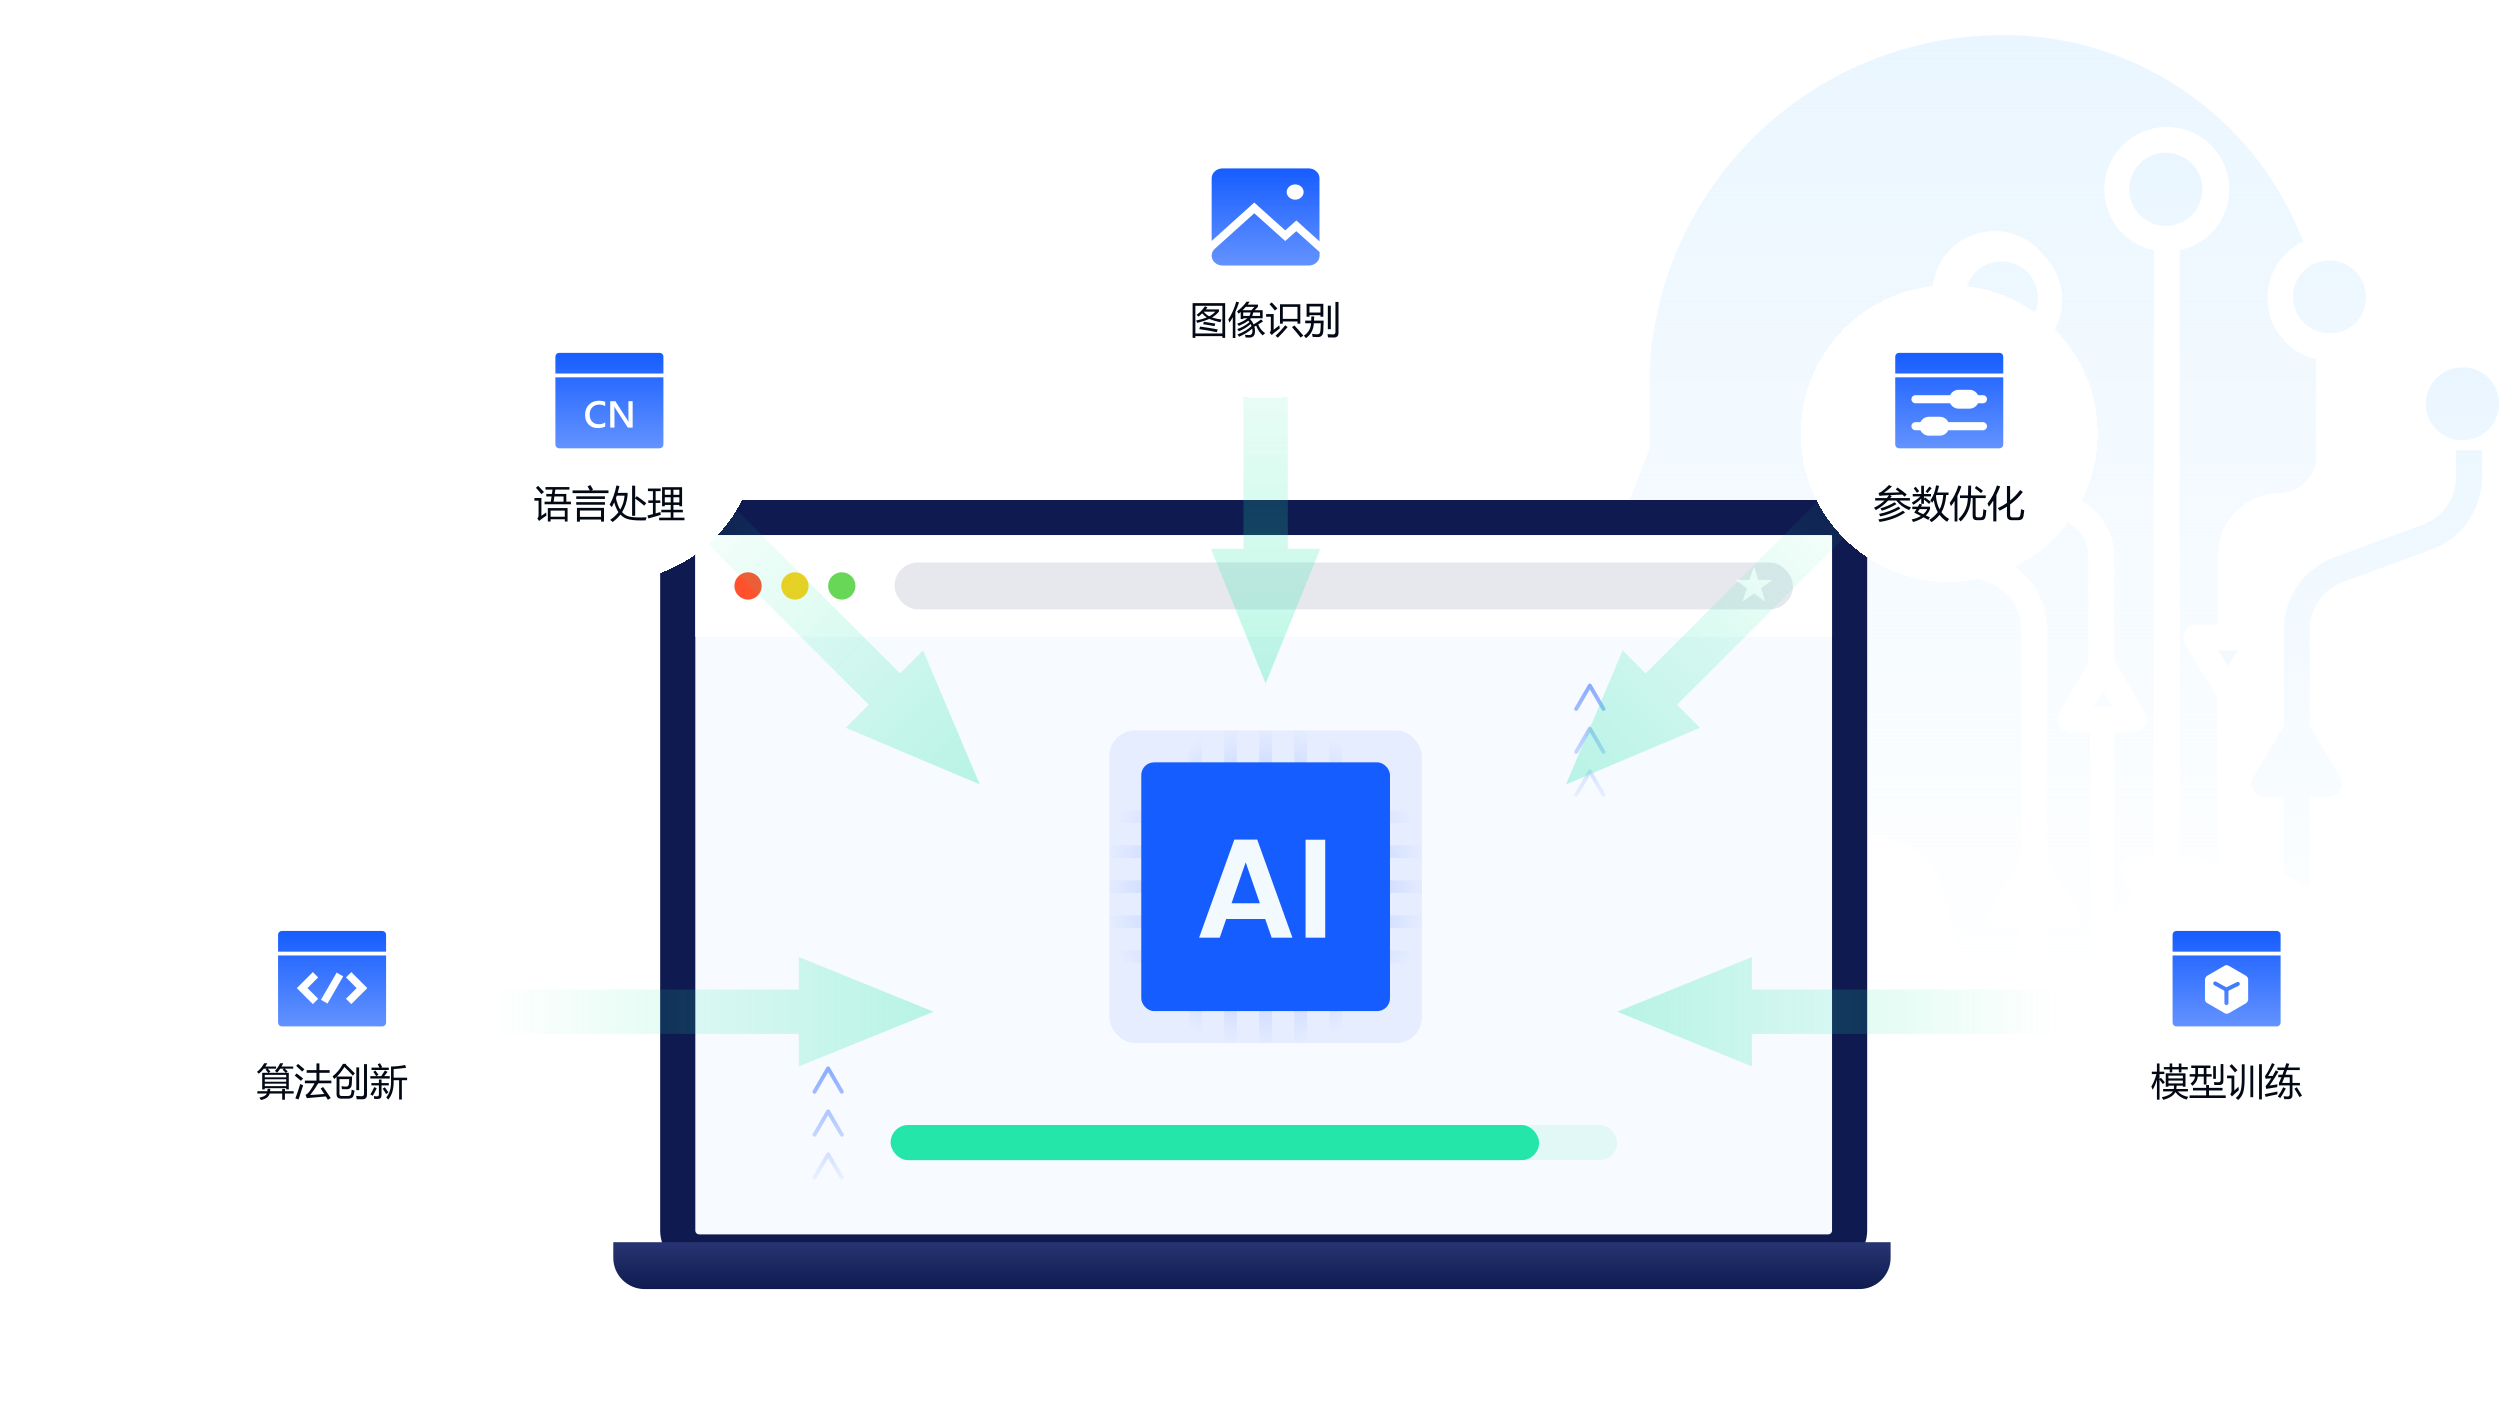
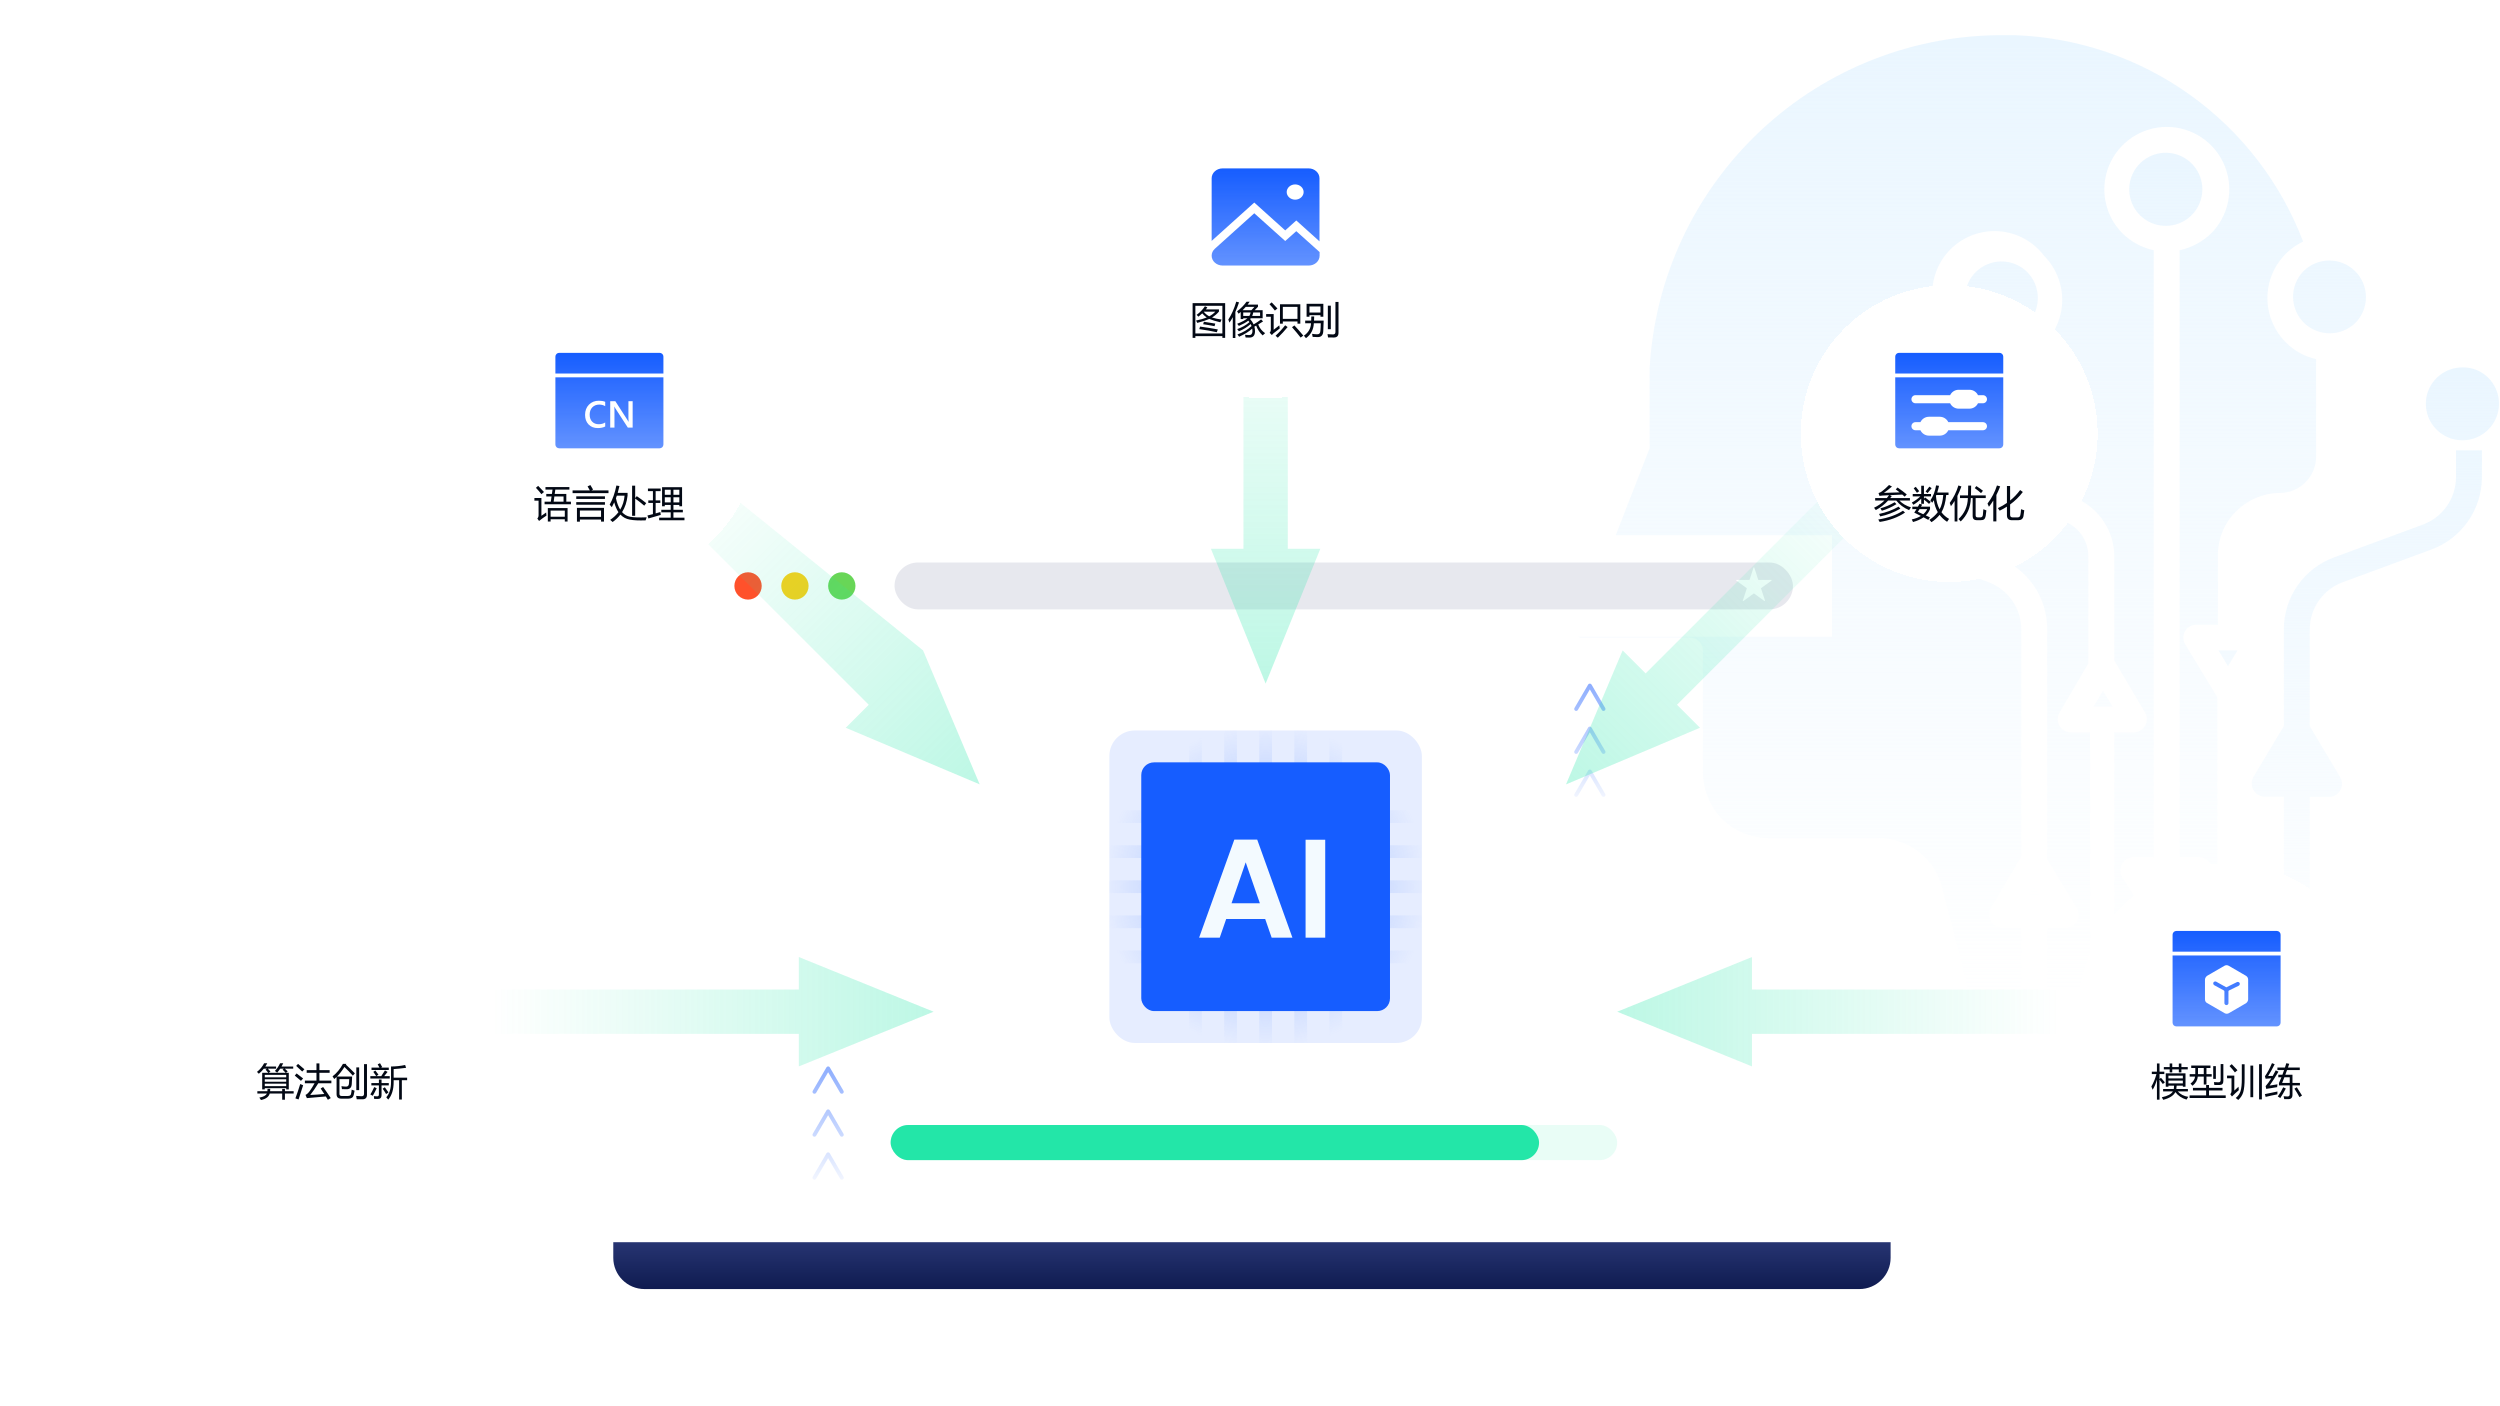
<svg xmlns="http://www.w3.org/2000/svg" width="640" height="360" viewBox="0 0 640 360" fill="none">
  <path d="M563.802 48.437C563.795 46.271 563.038 44.175 561.659 42.506C560.281 40.836 558.366 39.696 556.241 39.28C554.117 38.864 551.913 39.197 550.007 40.223C548.1 41.249 546.608 42.904 545.785 44.907C544.961 46.909 544.858 49.135 545.492 51.205C546.125 53.276 547.457 55.062 549.26 56.261C551.064 57.459 553.226 57.996 555.381 57.778C557.535 57.561 559.547 56.604 561.075 55.07C561.943 54.197 562.631 53.163 563.099 52.025C563.567 50.886 563.806 49.667 563.802 48.437ZM554.368 230.11L556.8 226.057H551.936L554.368 230.11ZM518.328 230.995H523.192L520.76 226.941L518.328 230.995ZM535.943 180.878H540.807L538.375 176.824L535.943 180.878ZM589.892 82.708C591.648 84.388 593.984 85.326 596.415 85.326C598.845 85.326 601.181 84.388 602.937 82.708C603.808 81.837 604.499 80.802 604.971 79.664C605.442 78.526 605.685 77.306 605.685 76.074C605.685 74.843 605.442 73.623 604.971 72.485C604.499 71.347 603.808 70.312 602.937 69.441C602.066 68.57 601.032 67.879 599.894 67.408C598.756 66.936 597.536 66.694 596.304 66.694C595.072 66.694 593.852 66.936 592.714 67.408C591.576 67.879 590.542 68.57 589.671 69.441C588.812 70.326 588.136 71.371 587.682 72.517C587.227 73.663 587.004 74.888 587.025 76.12C587.045 77.353 587.309 78.57 587.801 79.7C588.293 80.83 589.004 81.853 589.892 82.708ZM518.991 69.662C517.681 68.358 516.013 67.47 514.198 67.112C512.384 66.754 510.504 66.942 508.796 67.652C507.088 68.362 505.629 69.561 504.602 71.1C503.575 72.638 503.027 74.446 503.027 76.296C503.027 78.145 503.575 79.953 504.602 81.491C505.629 83.03 507.088 84.23 508.796 84.939C510.504 85.649 512.384 85.837 514.198 85.479C516.013 85.121 517.681 84.234 518.991 82.929C520.72 81.153 521.688 78.773 521.688 76.296C521.688 73.818 520.72 71.438 518.991 69.662Z" fill="url(#paint0_linear_9472_55530)" />
  <path d="M583.558 126.191C584.809 126.201 586.049 125.959 587.204 125.479C588.359 124.998 589.405 124.289 590.279 123.394C591.153 122.499 591.838 121.437 592.291 120.271C592.745 119.105 592.958 117.86 592.918 116.61V91.92C589.944 91.266 587.228 89.754 585.106 87.571C583.303 85.757 581.962 83.536 581.195 81.096C580.429 78.656 580.258 76.067 580.699 73.547C581.139 71.028 582.177 68.65 583.726 66.615C585.276 64.579 587.29 62.945 589.602 61.85C583.86 46.765 573.8 33.707 560.678 24.309C547.557 14.91 531.956 9.587 515.827 9.006H513.542C490.269 8.742 467.791 17.469 450.794 33.369C433.796 49.268 423.589 71.113 422.3 94.352V113.588C422.34 113.98 422.34 114.375 422.3 114.767L403.948 161.862C403.877 161.999 403.84 162.15 403.84 162.304C403.84 162.458 403.877 162.61 403.948 162.747C404.024 162.883 404.13 163 404.257 163.089C404.385 163.179 404.531 163.238 404.685 163.263H432.397C433.265 163.201 434.122 163.484 434.784 164.049C435.446 164.614 435.859 165.417 435.934 166.284V197.018C435.872 199.336 436.27 201.643 437.105 203.806C437.94 205.97 439.195 207.946 440.799 209.621C442.469 211.257 444.453 212.538 446.632 213.386C448.81 214.235 451.138 214.634 453.475 214.559H480.966C484.695 214.563 488.315 215.812 491.253 218.109C494.19 220.405 496.277 223.618 497.18 227.235L504.55 255.905H517.448V237.48H512.51C511.931 237.462 511.366 237.297 510.869 236.999C510.372 236.701 509.96 236.28 509.671 235.778C509.383 235.275 509.228 234.707 509.222 234.128C509.216 233.548 509.358 232.977 509.636 232.468L517.448 219.276V161.125C517.448 158.494 516.642 155.926 515.141 153.765C513.639 151.605 511.512 149.955 509.046 149.038L486.936 140.636C483.135 139.304 479.844 136.821 477.519 133.532C475.194 130.243 473.952 126.312 473.964 122.285V118.6C471.407 117.952 469.083 116.598 467.257 114.693C464.702 112.136 463.088 108.787 462.68 105.194C462.272 101.602 463.093 97.977 465.01 94.911C466.927 91.845 469.827 89.519 473.235 88.312C476.644 87.106 480.361 87.091 483.78 88.268C487.198 89.446 490.117 91.747 492.06 94.797C494.003 97.846 494.854 101.464 494.477 105.06C494.099 108.656 492.514 112.018 489.98 114.598C487.446 117.177 484.112 118.821 480.524 119.263V122.285C480.553 124.89 481.363 127.426 482.847 129.567C484.331 131.708 486.423 133.356 488.852 134.298L511.404 142.7C515.126 144.095 518.334 146.592 520.599 149.858C522.864 153.124 524.079 157.003 524.081 160.978V219.939L531.82 232.763C532.045 233.237 532.155 233.757 532.141 234.282C532.126 234.806 531.987 235.32 531.735 235.781C531.484 236.241 531.126 236.635 530.692 236.931C530.259 237.226 529.761 237.414 529.24 237.48H524.081V255.684H535.063V187.51H530.125C529.538 187.507 528.964 187.348 528.459 187.051C527.954 186.753 527.537 186.327 527.25 185.815C526.945 185.302 526.784 184.717 526.784 184.12C526.784 183.523 526.945 182.938 527.25 182.425L534.62 169.822V142.405C534.62 139.864 533.611 137.427 531.814 135.63C530.017 133.833 527.58 132.824 525.039 132.824C522.904 132.834 520.787 132.421 518.812 131.611C516.836 130.8 515.04 129.608 513.526 128.101C512.013 126.594 510.812 124.804 509.992 122.832C509.173 120.86 508.751 118.745 508.751 116.61V91.92C505.668 91.393 502.845 89.865 500.718 87.571C498.944 86.17 497.488 84.407 496.448 82.4C495.409 80.393 494.808 78.187 494.687 75.93C494.566 73.672 494.927 71.415 495.747 69.308C496.566 67.201 497.825 65.293 499.439 63.71C501.053 62.127 502.986 60.907 505.109 60.129C507.232 59.352 509.496 59.035 511.75 59.201C514.005 59.367 516.198 60.011 518.185 61.09C520.171 62.169 521.905 63.659 523.27 65.461C526.254 68.47 527.929 72.536 527.929 76.774C527.929 81.012 526.254 85.078 523.27 88.087C521.08 90.189 518.351 91.643 515.384 92.288V116.61C515.404 119.158 516.43 121.594 518.238 123.389C520.047 125.184 522.491 126.191 525.039 126.191C529.334 126.21 533.446 127.925 536.483 130.961C539.52 133.998 541.234 138.111 541.253 142.405V169.085L549.139 182.425C549.444 182.938 549.605 183.523 549.605 184.12C549.605 184.717 549.444 185.302 549.139 185.815C548.83 186.323 548.398 186.744 547.883 187.04C547.367 187.336 546.786 187.498 546.191 187.51H541.253V255.831H551.351V237.48L543.243 224.435C542.966 223.926 542.824 223.355 542.83 222.775C542.836 222.196 542.991 221.628 543.279 221.125C543.567 220.622 543.98 220.202 544.477 219.904C544.974 219.606 545.539 219.44 546.118 219.423H551.351V64.061C548.351 63.404 545.595 61.923 543.391 59.786C541.155 57.549 539.633 54.699 539.017 51.597C538.401 48.495 538.718 45.28 539.929 42.358C541.14 39.437 543.19 36.94 545.82 35.183C548.45 33.426 551.541 32.488 554.704 32.488C557.867 32.488 560.958 33.426 563.588 35.183C566.218 36.94 568.268 39.437 569.479 42.358C570.689 45.28 571.007 48.495 570.391 51.597C569.775 54.699 568.253 57.549 566.017 59.786C563.786 61.926 561.005 63.405 557.984 64.061V219.423H562.922C563.508 219.426 564.083 219.585 564.588 219.883C565.092 220.18 565.509 220.607 565.796 221.118C566.102 221.617 566.264 222.191 566.264 222.776C566.264 223.362 566.102 223.936 565.796 224.435L557.689 237.48V255.979H567.639V178.519L559.384 164.884C559.093 164.38 558.94 163.808 558.94 163.226C558.94 162.644 559.093 162.072 559.384 161.567C559.674 161.065 560.094 160.649 560.599 160.364C561.105 160.079 561.678 159.934 562.258 159.946H567.786V142.405C567.743 140.292 568.126 138.192 568.911 136.229C569.696 134.267 570.867 132.482 572.355 130.981C575.316 127.976 579.34 126.255 583.558 126.191Z" fill="url(#paint1_linear_9472_55530)" />
  <path d="M570.363 170.558L572.795 166.505H567.93L570.363 170.558ZM637.062 96.783C636.203 95.898 635.17 95.199 634.029 94.73C632.888 94.261 631.663 94.031 630.429 94.056C628.281 94.041 626.193 94.765 624.515 96.107C622.838 97.449 621.673 99.327 621.216 101.427C620.766 103.567 621.079 105.798 622.102 107.731C623.125 109.665 624.793 111.179 626.816 112.011C628.839 112.843 631.089 112.94 633.176 112.286C635.264 111.631 637.056 110.266 638.241 108.428C639.398 106.642 639.911 104.515 639.696 102.399C639.482 100.282 638.553 98.301 637.062 96.783ZM485.016 96.783C483.71 95.468 482.042 94.57 480.225 94.204C478.408 93.838 476.522 94.019 474.808 94.726C473.094 95.433 471.629 96.632 470.597 98.173C469.566 99.713 469.016 101.526 469.016 103.38C469.016 105.234 469.566 107.046 470.597 108.586C471.629 110.127 473.094 111.327 474.808 112.033C476.522 112.74 478.408 112.921 480.225 112.555C482.042 112.189 483.71 111.291 485.016 109.976C486.758 108.222 487.736 105.851 487.736 103.38C487.736 100.908 486.758 98.537 485.016 96.783ZM628.734 122.284C628.703 124.909 627.876 127.462 626.362 129.607C624.849 131.752 622.721 133.388 620.258 134.297L597.485 142.699C593.741 144.079 590.508 146.568 588.216 149.834C585.925 153.1 584.684 156.988 584.661 160.977V185.888L576.848 198.933C576.571 199.442 576.428 200.013 576.435 200.593C576.441 201.172 576.596 201.74 576.884 202.243C577.172 202.746 577.584 203.166 578.081 203.464C578.578 203.762 579.143 203.928 579.723 203.945H584.661V259H591.294V204.019H596.232C596.819 204.023 597.397 203.868 597.904 203.569C598.41 203.271 598.826 202.84 599.106 202.324C599.397 201.819 599.55 201.247 599.55 200.665C599.55 200.083 599.397 199.511 599.106 199.007L591.294 185.888V161.125C591.3 158.485 592.116 155.91 593.631 153.749C595.147 151.587 597.289 149.943 599.769 149.038L622.543 140.636C626.287 139.234 629.517 136.729 631.806 133.452C634.096 130.176 635.338 126.281 635.367 122.284V115.282H628.734V122.284Z" fill="url(#paint2_linear_9472_55530)" />
-   <path d="M179 132.5C175.962 132.5 173.5 134.962 173.5 138V315C173.5 318.038 175.962 320.5 179 320.5H468C471.038 320.5 473.5 318.038 473.5 315V138C473.5 134.962 471.038 132.5 468 132.5H179Z" fill="#F7FAFF" stroke="#0F1B50" stroke-width="9" />
  <rect width="291" height="26" transform="translate(178 137)" fill="white" />
  <circle cx="191.5" cy="150" r="3.5" fill="#FF512B" />
  <circle cx="203.5" cy="150" r="3.5" fill="#FFCE14" />
  <circle cx="215.5" cy="150" r="3.5" fill="#68D657" />
  <rect x="229" y="144" width="230" height="12" rx="6" fill="#0F1B50" fill-opacity="0.1" />
  <path d="M448.898 145.318C448.93 145.218 449.07 145.218 449.102 145.318L450.093 148.388C450.107 148.433 450.149 148.463 450.195 148.463L453.421 148.456C453.526 148.455 453.569 148.589 453.485 148.651L450.871 150.541C450.833 150.569 450.817 150.617 450.831 150.662L451.835 153.728C451.868 153.827 451.754 153.91 451.669 153.848L449.063 151.946C449.026 151.919 448.974 151.919 448.937 151.946L446.331 153.848C446.246 153.91 446.132 153.827 446.165 153.728L447.169 150.662C447.183 150.617 447.167 150.569 447.129 150.541L444.515 148.651C444.431 148.589 444.474 148.455 444.579 148.456L447.805 148.463C447.851 148.463 447.893 148.433 447.907 148.388L448.898 145.318Z" fill="white" />
  <path d="M157 318H484V322C484 326.418 480.418 330 476 330H165C160.582 330 157 326.418 157 322V318Z" fill="url(#paint3_linear_9472_55530)" />
  <path opacity="0.6" fill-rule="evenodd" clip-rule="evenodd" d="M407 175C407.178 175 407.342 175.094 407.432 175.248L410.932 181.248C411.071 181.487 410.991 181.793 410.752 181.932C410.513 182.071 410.207 181.99 410.068 181.752L407 176.492L403.932 181.752C403.793 181.99 403.487 182.071 403.248 181.932C403.01 181.793 402.929 181.487 403.068 181.248L406.568 175.248C406.658 175.094 406.822 175 407 175ZM407 186C407.178 186 407.342 186.094 407.432 186.248L410.932 192.248C411.071 192.487 410.991 192.793 410.752 192.932C410.513 193.071 410.207 192.99 410.068 192.752L407 187.492L403.932 192.752C403.793 192.99 403.487 193.071 403.248 192.932C403.01 192.793 402.929 192.487 403.068 192.248L406.568 186.248C406.658 186.094 406.822 186 407 186ZM407.432 197.248C407.342 197.094 407.178 197 407 197C406.822 197 406.658 197.094 406.568 197.248L403.068 203.248C402.929 203.487 403.01 203.793 403.248 203.932C403.487 204.071 403.793 203.99 403.932 203.752L407 198.492L410.068 203.752C410.207 203.99 410.513 204.071 410.752 203.932C410.991 203.793 411.071 203.487 410.932 203.248L407.432 197.248Z" fill="url(#paint4_linear_9472_55530)" />
  <path opacity="0.6" fill-rule="evenodd" clip-rule="evenodd" d="M212 273C212.178 273 212.342 273.094 212.432 273.248L215.932 279.248C216.071 279.487 215.991 279.793 215.752 279.932C215.513 280.071 215.207 279.99 215.068 279.752L212 274.492L208.932 279.752C208.793 279.99 208.487 280.071 208.248 279.932C208.01 279.793 207.929 279.487 208.068 279.248L211.568 273.248C211.658 273.094 211.822 273 212 273ZM212 284C212.178 284 212.342 284.094 212.432 284.248L215.932 290.248C216.071 290.487 215.991 290.793 215.752 290.932C215.513 291.071 215.207 290.99 215.068 290.752L212 285.492L208.932 290.752C208.793 290.99 208.487 291.071 208.248 290.932C208.01 290.793 207.929 290.487 208.068 290.248L211.568 284.248C211.658 284.094 211.822 284 212 284ZM212.432 295.248C212.342 295.094 212.178 295 212 295C211.822 295 211.658 295.094 211.568 295.248L208.068 301.248C207.929 301.487 208.01 301.793 208.248 301.932C208.487 302.071 208.793 301.99 208.932 301.752L212 296.492L215.068 301.752C215.207 301.99 215.513 302.071 215.752 301.932C215.991 301.793 216.071 301.487 215.932 301.248L212.432 295.248Z" fill="url(#paint5_linear_9472_55530)" />
  <g clip-path="url(#clip0_9472_55530)">
    <rect x="284" y="187" width="80" height="80" rx="6.531" fill="#E6EDFF" />
    <path fill-rule="evenodd" clip-rule="evenodd" d="M340.326 246.592V268.632H343.592V246.592H365.632V243.326H343.592V237.612H365.632V234.347H343.592V228.632H365.632V225.367H343.592V219.653H365.632V216.388H343.592V210.673H365.632V207.408H343.592V185.367L340.326 185.367V207.408H334.612V185.367L331.347 185.367V207.408H325.632V185.367L322.367 185.367V207.408H316.653V185.367L313.388 185.367L313.388 207.408H307.673L307.673 185.367L304.408 185.367L304.408 207.408H282.367V210.673H304.408V216.388H282.367V219.653H304.408V225.367H282.367V228.632H304.408V234.347H282.367V237.612H304.408V243.326H282.367V246.592H304.408L304.408 268.632H307.673L307.673 246.592H313.388L313.388 268.632H316.653V246.592H322.367V268.632H325.632V246.592H331.347V268.632H334.612V246.592H340.326ZM307.673 243.326H313.388V237.612H307.673V243.326ZM307.673 234.347H313.388V228.632H307.673V234.347ZM307.673 225.367H313.388V219.653H307.673V225.367ZM307.673 216.388H313.388V210.673H307.673V216.388ZM316.653 216.388V210.673H322.367V216.388H316.653ZM316.653 225.367V219.653H322.367V225.367H316.653ZM316.653 234.347V228.632H322.367V234.347H316.653ZM316.653 243.326V237.612H322.367V243.326H316.653ZM325.632 243.326H331.347V237.612H325.632V243.326ZM325.632 234.347H331.347V228.632H325.632V234.347ZM325.632 225.367H331.347V219.653H325.632V225.367ZM325.632 216.388H331.347V210.673H325.632V216.388ZM334.612 216.388V210.673H340.326V216.388H334.612ZM334.612 225.367V219.653H340.326V225.367H334.612ZM334.612 234.347V228.632H340.326V234.347H334.612ZM334.612 243.326V237.612H340.326V243.326H334.612Z" fill="url(#paint6_radial_9472_55530)" />
    <rect x="292.164" y="195.164" width="63.673" height="63.673" rx="3.265" fill="#165DFF" />
    <path d="M323.89 235.264H313.905L312.253 240.041H306.973L315.988 214.934H321.843L330.859 240.041H325.543L323.89 235.264ZM322.526 231.241L318.898 220.753L315.27 231.241H322.526ZM339.257 214.97V240.041H334.229V214.97H339.257Z" fill="#F3FAFF" />
  </g>
  <rect x="228" y="288" width="186" height="9" rx="4.5" fill="#23E6A8" fill-opacity="0.1" />
  <rect x="228" y="288" width="166" height="9" rx="4.5" fill="#23E6A8" />
  <path opacity="0.3" d="M448.5 245V253.324H527V264.676H448.5V273L414 259L448.5 245Z" fill="url(#paint7_linear_9472_55530)" />
  <path opacity="0.3" d="M204.5 245V253.324H126V264.676H204.5V273L239 259L204.5 245Z" fill="url(#paint8_linear_9472_55530)" />
  <path opacity="0.3" d="M310 140.5L318.324 140.5L318.324 62L329.676 62L329.676 140.5L338 140.5L324 175L310 140.5Z" fill="url(#paint9_linear_9472_55530)" />
  <path opacity="0.3" d="M415.395 166.507L421.281 172.393L476.789 116.885L484.816 124.912L429.308 180.42L435.194 186.306L400.899 200.802L415.395 166.507Z" fill="url(#paint10_linear_9472_55530)" />
-   <path opacity="0.3" d="M236.308 166.507L230.422 172.393L174.914 116.885L166.887 124.912L222.395 180.42L216.509 186.306L250.804 200.802L236.308 166.507Z" fill="url(#paint11_linear_9472_55530)" />
+   <path opacity="0.3" d="M236.308 166.507L174.914 116.885L166.887 124.912L222.395 180.42L216.509 186.306L250.804 200.802L236.308 166.507Z" fill="url(#paint11_linear_9472_55530)" />
  <g filter="url(#filter0_d_9472_55530)">
    <path d="M532 259C532 238.013 549.013 221 570 221C590.987 221 608 238.013 608 259C608 279.987 590.987 297 570 297C549.013 297 532 279.987 532 259Z" fill="white" shape-rendering="crispEdges" />
    <g clip-path="url(#clip1_9472_55530)">
      <path fill-rule="evenodd" clip-rule="evenodd" d="M556.462 262.478C556.281 262.297 556.18 262.052 556.18 261.796V244.593H583.834V261.796C583.834 262.052 583.732 262.297 583.551 262.478C583.37 262.659 583.125 262.761 582.869 262.761H557.144C556.889 262.761 556.643 262.659 556.462 262.478ZM557.144 238.322H582.869C583.125 238.322 583.37 238.424 583.551 238.605C583.732 238.786 583.834 239.031 583.834 239.287V243.628H556.18V239.287C556.18 239.031 556.281 238.786 556.462 238.605C556.643 238.424 556.889 238.322 557.144 238.322ZM569.488 259.367C569.643 259.445 569.805 259.523 570.038 259.523C570.265 259.523 570.416 259.453 570.563 259.385C570.571 259.381 570.58 259.377 570.588 259.374L574.976 256.828C575.293 256.595 575.526 256.213 575.526 255.824V250.811C575.526 250.422 575.364 250.04 574.976 249.807L570.594 247.261C570.199 247.028 569.805 247.028 569.416 247.261L565.022 249.807C564.705 250.04 564.472 250.422 564.472 250.811V255.818C564.472 256.284 564.705 256.666 565.099 256.822L569.488 259.367ZM566.633 251.53C566.756 251.29 567.086 251.18 567.332 251.303L569.934 252.754L572.581 251.458L572.652 251.42C572.892 251.303 573.228 251.413 573.345 251.653C573.461 251.892 573.351 252.229 573.112 252.346L570.62 253.564C570.536 253.602 570.484 253.693 570.484 253.79V256.828C570.484 257.12 570.212 257.307 569.928 257.307C569.682 257.307 569.449 257.042 569.449 256.828V253.79C569.449 253.693 569.397 253.602 569.306 253.557L566.866 252.223C566.627 252.1 566.517 251.769 566.633 251.53Z" fill="url(#paint12_linear_9472_55530)" />
    </g>
    <path d="M553.754 278.786H556.489C556.529 278.556 556.556 278.272 556.569 277.936H555.114V278.2H554.434V274.781H559.488V278.2H558.808V277.936H557.221C557.202 278.282 557.173 278.565 557.136 278.786H560.102V279.39H557.495C558.178 280.155 559.081 280.621 560.206 280.788C560.029 281.021 559.875 281.257 559.743 281.497C558.524 281.141 557.575 280.499 556.895 279.57C556.444 280.473 555.41 281.135 553.792 281.553C553.685 281.333 553.562 281.116 553.423 280.902C554.906 280.59 555.854 280.086 556.267 279.39H553.754V278.786ZM550.75 278.143C551.295 277.23 551.728 276.172 552.049 274.969H550.863V274.346H552.176V272.249H552.838V274.346H554.066V274.969H552.838V276.216L553.206 275.914C553.565 276.298 553.899 276.686 554.207 277.076L553.688 277.51C553.398 277.092 553.115 276.722 552.838 276.401V281.516H552.176V276.372C551.84 277.525 551.471 278.392 551.071 278.975C550.983 278.704 550.876 278.427 550.75 278.143ZM557.778 272.258H558.439V273.165H560.064V273.77H558.439V274.535H557.778V273.77H556.097V274.535H555.435V273.77H553.943V273.165H555.435V272.249H556.097V273.165H557.778V272.258ZM558.808 275.366H555.114V276.075H558.808V275.366ZM555.114 277.35H558.808V276.641H555.114V277.35ZM560.555 274.979H561.991C561.997 274.844 562 274.318 562 273.401H560.952V272.778H565.883V273.401H564.853V274.979H566.194V275.602H564.853V277.633H564.163V275.602H562.638C562.559 276.509 562.11 277.293 561.292 277.954C561.128 277.772 560.955 277.589 560.772 277.407C561.496 276.846 561.885 276.245 561.939 275.602H560.555V274.979ZM560.536 280.429H564.768V279.154H561.396V278.502H564.768V277.766H565.505V278.502H568.962V279.154H565.505V280.429H569.784V281.081H560.536V280.429ZM569.179 272.4V276.745C569.179 277.413 568.849 277.753 568.187 277.766C567.81 277.778 567.372 277.778 566.874 277.766C566.849 277.526 566.811 277.277 566.761 277.019C567.29 277.051 567.687 277.067 567.951 277.067C568.31 277.067 568.49 276.868 568.49 276.471V272.4H569.179ZM562.68 274.979H564.163V273.401H562.69C562.69 274.163 562.687 274.689 562.68 274.979ZM566.582 272.929H567.262V276.197H566.582V272.929ZM573.902 272.447H574.62V276.16C574.62 277.621 574.507 278.757 574.28 279.57C574.06 280.338 573.631 281.012 572.995 281.591C572.781 281.396 572.564 281.226 572.344 281.081C572.955 280.609 573.37 280.014 573.591 279.296C573.798 278.584 573.902 277.561 573.902 276.226V272.447ZM578.323 272.438H579.041V281.44H578.323V272.438ZM576.103 272.787H576.821V280.883H576.103V272.787ZM573.062 278.2C573.062 278.515 573.084 278.811 573.128 279.088C572.492 279.63 571.909 280.168 571.38 280.703L570.946 280.099C571.16 279.897 571.267 279.607 571.267 279.23V276.037H570.124V275.357H571.985V279.201C572.325 278.899 572.684 278.565 573.062 278.2ZM571.324 272.429C571.89 272.995 572.381 273.512 572.797 273.978L572.136 274.535C571.752 274.025 571.292 273.483 570.757 272.91L571.324 272.429ZM583.244 275.13H584.298C584.442 274.749 584.586 274.349 584.727 273.93H583.018V273.288H584.945C585.061 272.932 585.178 272.564 585.294 272.183L586.05 272.334C585.94 272.658 585.829 272.976 585.719 273.288H588.742V273.93H585.488C585.34 274.34 585.192 274.74 585.044 275.13H586.872V277.227H588.78V277.869H586.872V280.269C586.872 281.012 586.516 281.383 585.804 281.383C585.533 281.383 585.187 281.38 584.765 281.374C584.727 281.16 584.674 280.914 584.605 280.637C584.982 280.681 585.319 280.703 585.615 280.703C585.987 280.703 586.173 280.505 586.173 280.108V277.869H583.414V277.255C583.629 276.799 583.841 276.305 584.052 275.772H583.244V275.13ZM581.015 277.907C581.664 277.813 582.334 277.706 583.027 277.586C582.989 277.819 582.961 278.061 582.942 278.313C582.375 278.395 581.446 278.543 580.156 278.757L580.004 278.049C580.458 277.548 580.94 276.882 581.45 276.051C580.936 276.083 580.455 276.119 580.004 276.16L579.825 275.517C580.429 274.692 581.031 273.575 581.629 272.164L582.319 272.447C581.651 273.757 581.094 274.762 580.647 275.461C581.084 275.451 581.475 275.442 581.818 275.432C582.07 274.995 582.328 274.519 582.593 274.006L583.282 274.356C582.545 275.621 581.79 276.805 581.015 277.907ZM584.227 277.227H586.173V275.772H584.803C584.611 276.27 584.419 276.755 584.227 277.227ZM579.815 280.089C580.76 279.919 581.831 279.699 583.027 279.428C583.008 279.674 583.002 279.916 583.008 280.155C582.026 280.338 581.025 280.555 580.004 280.807L579.815 280.089ZM584.501 278.351L585.171 278.663C584.724 279.532 584.252 280.344 583.754 281.1C583.553 280.949 583.339 280.813 583.112 280.694C583.654 279.951 584.117 279.17 584.501 278.351ZM587.372 278.701L587.986 278.342C588.452 279.047 588.896 279.752 589.318 280.458L588.666 280.864C588.257 280.102 587.826 279.381 587.372 278.701Z" fill="#020814" />
  </g>
  <g filter="url(#filter1_d_9472_55530)">
    <path d="M286 64C286 43.013 303.013 26 324 26C344.987 26 362 43.013 362 64C362 84.987 344.987 102 324 102C303.013 102 286 84.987 286 64Z" fill="white" shape-rendering="crispEdges" />
    <g clip-path="url(#clip2_9472_55530)">
      <path d="M335.02 43.109C336.529 43.109 337.787 44.241 337.787 45.628V61.786L331.846 56.438L329.016 58.984L321.092 51.854L310.184 61.671V45.628C310.184 44.241 311.441 43.109 312.982 43.109H335.02ZM329.016 61.7L331.846 59.182L337.82 64.529V65.464C337.82 66.85 336.562 67.982 335.02 67.982H312.982C312.236 67.977 311.523 67.709 310.999 67.237C310.474 66.765 310.181 66.127 310.184 65.464C310.184 64.784 310.467 64.163 311.001 63.681L321.092 54.597L329.016 61.7ZM331.563 51.117C332.758 51.117 333.731 50.24 333.731 49.164C333.731 48.09 332.758 47.212 331.563 47.212C330.368 47.212 329.393 48.09 329.393 49.164C329.393 50.24 330.368 51.117 331.563 51.117Z" fill="url(#paint13_linear_9472_55530)" />
    </g>
    <path d="M305.307 77.608H313.639V86.497H312.93V86.043H306.016V86.497H305.307V77.608ZM312.93 78.288H306.016V85.363H312.93V78.288ZM306.337 80.602C307.2 79.979 307.908 79.245 308.462 78.401L309.086 78.694C308.969 78.868 308.843 79.037 308.708 79.204H312.052V79.762C311.589 80.322 310.999 80.828 310.281 81.278C310.945 81.501 311.759 81.676 312.723 81.802C312.578 82.085 312.474 82.322 312.411 82.51C311.293 82.255 310.348 81.967 309.577 81.646C308.806 81.993 307.782 82.331 306.507 82.662C306.419 82.454 306.312 82.252 306.186 82.057C307.291 81.83 308.204 81.571 308.925 81.278C308.481 80.972 308.099 80.621 307.778 80.225C307.478 80.511 307.153 80.791 306.8 81.065C306.674 80.933 306.52 80.779 306.337 80.602ZM307.017 84.258L307.215 83.606C308.79 83.814 310.304 84.056 311.759 84.334L311.504 85.052C310.112 84.743 308.617 84.478 307.017 84.258ZM311.117 79.79H308.203C308.193 79.803 308.184 79.814 308.174 79.823C308.54 80.292 309.001 80.678 309.558 80.98C310.21 80.631 310.729 80.234 311.117 79.79ZM308.009 83.002L308.198 82.369C309.124 82.507 310.097 82.665 311.117 82.841L310.918 83.502C309.886 83.294 308.916 83.128 308.009 83.002ZM322.849 81.764L323.34 82.284C322.949 82.548 322.539 82.808 322.107 83.063C322.444 83.986 323.031 84.727 323.869 85.288C323.63 85.477 323.422 85.669 323.245 85.864C322.502 85.203 321.945 84.37 321.573 83.365C321.425 83.447 321.276 83.529 321.125 83.611C321.235 84.004 321.287 84.412 321.281 84.834C321.268 85.911 320.777 86.44 319.807 86.421C319.568 86.421 319.259 86.415 318.881 86.402C318.837 86.157 318.784 85.924 318.721 85.703C319.218 85.754 319.565 85.779 319.76 85.779C320.32 85.791 320.61 85.464 320.629 84.796C320.629 84.567 320.61 84.34 320.572 84.116C319.766 84.862 318.648 85.558 317.219 86.204C317.099 86.021 316.954 85.826 316.784 85.618C318.242 85.092 319.448 84.374 320.402 83.465C320.339 83.291 320.264 83.121 320.175 82.954C319.332 83.704 318.327 84.324 317.162 84.815C317.036 84.626 316.891 84.438 316.728 84.249C317.94 83.833 318.985 83.238 319.864 82.463C319.772 82.337 319.673 82.213 319.566 82.09C318.993 82.534 318.189 82.983 317.153 83.436C317.014 83.241 316.869 83.058 316.718 82.888C317.94 82.41 318.815 81.937 319.344 81.471H318.267V81.689H317.616V79.866C317.442 80.017 317.266 80.165 317.087 80.31C317.024 80.184 316.891 79.982 316.69 79.705C317.647 78.981 318.456 78.159 319.117 77.24H319.92C319.754 77.492 319.577 77.737 319.391 77.976H322.046V78.534L321.196 79.412H323.236V81.471H320.208C320.152 81.541 320.09 81.61 320.024 81.679C320.418 82.114 320.719 82.57 320.926 83.049C321.688 82.602 322.329 82.174 322.849 81.764ZM314.451 81.811C315.276 80.558 315.953 79.031 316.482 77.23L317.19 77.41C316.895 78.291 316.583 79.102 316.255 79.842V86.525H315.594V81.193C315.32 81.7 315.037 82.164 314.744 82.586C314.656 82.322 314.558 82.063 314.451 81.811ZM321.139 78.562H318.91C318.655 78.855 318.385 79.138 318.102 79.412H320.364L321.139 78.562ZM322.584 80.886V79.998H320.837C320.777 80.316 320.684 80.612 320.558 80.886H322.584ZM318.267 80.886H319.835C319.993 80.618 320.098 80.322 320.152 79.998H318.267V80.886ZM327.676 77.891H332.88V82.86H332.153V82.293H328.403V82.86H327.676V77.891ZM332.153 78.553H328.403V81.632H332.153V78.553ZM327.496 83.294C327.528 83.559 327.569 83.82 327.619 84.079C327.052 84.5 326.514 84.919 326.004 85.335C325.878 85.448 325.739 85.593 325.588 85.769L325.031 85.184C325.232 84.982 325.333 84.705 325.333 84.353V81.084H324.133V80.404H326.06V84.419C326.577 84.034 327.055 83.66 327.496 83.294ZM330.755 83.767L331.369 83.313C332.118 84.113 332.877 84.979 333.645 85.911L332.965 86.421C332.254 85.502 331.517 84.617 330.755 83.767ZM328.998 83.276L329.631 83.729C328.882 84.642 328.044 85.552 327.118 86.459C326.961 86.308 326.769 86.138 326.542 85.949C327.411 85.162 328.23 84.271 328.998 83.276ZM325.55 77.41C326.167 78.039 326.659 78.559 327.024 78.968L326.372 79.507C325.887 78.883 325.427 78.342 324.993 77.882L325.55 77.41ZM334.486 77.778H338.775V81.084H338.038V80.697H335.223V81.084H334.486V77.778ZM334.127 82.076H335.662C335.678 81.758 335.689 81.402 335.695 81.009H336.432C336.423 81.402 336.408 81.758 336.39 82.076H338.86C338.841 83.172 338.806 84.072 338.756 84.778C338.712 85.798 338.243 86.305 337.348 86.298C336.92 86.298 336.482 86.279 336.035 86.242C336.004 85.946 335.957 85.684 335.894 85.458C336.391 85.54 336.835 85.58 337.225 85.58C337.729 85.587 337.994 85.294 338.019 84.702C338.069 84.186 338.101 83.537 338.113 82.756H336.347C336.265 84.381 335.591 85.653 334.326 86.572C334.193 86.377 334.02 86.166 333.806 85.939C334.965 85.127 335.569 84.066 335.62 82.756H334.127V82.076ZM341.873 77.296H342.657V85.193C342.657 85.999 342.263 86.402 341.476 86.402C341.067 86.402 340.569 86.399 339.984 86.393C339.946 86.135 339.899 85.851 339.842 85.543C340.491 85.593 340.95 85.618 341.221 85.618C341.656 85.618 341.873 85.407 341.873 84.985V77.296ZM339.927 78.25H340.692V84.267H339.927V78.25ZM338.038 78.458H335.223V80.017H338.038V78.458Z" fill="#020814" />
  </g>
  <g filter="url(#filter2_d_9472_55530)">
    <path d="M461 111C461 90.013 478.013 73 499 73C519.987 73 537 90.013 537 111C537 131.987 519.987 149 499 149C478.013 149 461 131.987 461 111Z" fill="white" shape-rendering="crispEdges" />
    <g clip-path="url(#clip3_9472_55530)">
      <path fill-rule="evenodd" clip-rule="evenodd" d="M485.18 113.8C485.18 114.056 485.281 114.301 485.462 114.482C485.643 114.663 485.889 114.765 486.144 114.765H511.869C512.125 114.765 512.37 114.663 512.551 114.482C512.732 114.301 512.834 114.056 512.834 113.8V96.597H485.18V113.8ZM511.869 90.326H486.144C485.889 90.326 485.643 90.428 485.462 90.609C485.281 90.79 485.18 91.035 485.18 91.291V95.632H512.834V91.291C512.834 91.035 512.732 90.79 512.551 90.609C512.37 90.428 512.125 90.326 511.869 90.326ZM489.324 102.2C489.324 101.628 489.788 101.164 490.361 101.164H499.23C499.618 100.347 500.451 99.782 501.415 99.782H504.179C505.143 99.782 505.976 100.347 506.364 101.164H507.633C508.206 101.164 508.67 101.628 508.67 102.2C508.67 102.772 508.206 103.236 507.633 103.236H506.364C505.976 104.053 505.143 104.618 504.179 104.618H501.415C500.451 104.618 499.618 104.053 499.23 103.236H490.361C489.788 103.236 489.324 102.772 489.324 102.2ZM507.633 108.073C508.206 108.073 508.67 108.537 508.67 109.109C508.67 109.681 508.206 110.145 507.633 110.145H498.764C498.376 110.962 497.543 111.527 496.579 111.527H493.815C492.851 111.527 492.018 110.962 491.63 110.145H490.361C489.788 110.145 489.324 109.681 489.324 109.109C489.324 108.537 489.788 108.073 490.361 108.073H491.63C492.018 107.256 492.851 106.691 493.815 106.691H496.579C497.543 106.691 498.376 107.256 498.764 108.073H507.633Z" fill="url(#paint14_linear_9472_55530)" />
    </g>
    <path d="M480.043 127.498H483.033C483.228 127.265 483.412 127.023 483.585 126.771C483.012 126.803 482.442 126.834 481.875 126.866C481.693 126.878 481.45 126.907 481.148 126.951L480.902 126.223C481.224 126.135 481.513 125.99 481.772 125.789C482.319 125.379 482.927 124.835 483.595 124.155L484.341 124.551C483.629 125.168 482.943 125.71 482.282 126.176C483.459 126.145 484.799 126.1 486.301 126.044C485.973 125.776 485.644 125.521 485.314 125.279L485.777 124.797C486.74 125.471 487.524 126.063 488.129 126.573L487.6 127.14C487.395 126.96 487.192 126.784 486.99 126.611C485.907 126.658 484.832 126.708 483.765 126.762L484.294 126.988C484.168 127.165 484.039 127.335 483.906 127.498H488.941V128.131H486.235C487.016 128.937 488.009 129.523 489.215 129.888C489.007 130.172 488.843 130.408 488.724 130.597C487.357 130.005 486.263 129.183 485.441 128.131H483.363C482.453 129.129 481.4 129.948 480.203 130.587C480.071 130.373 479.917 130.175 479.741 129.992C480.783 129.488 481.682 128.868 482.437 128.131H480.043V127.498ZM487.165 130.738L487.685 131.22C485.884 132.436 483.721 133.235 481.195 133.619C481.082 133.393 480.962 133.185 480.836 132.996C483.406 132.574 485.515 131.822 487.165 130.738ZM486.051 129.699L486.495 130.228C484.769 131.198 483.053 131.856 481.346 132.203C481.214 131.907 481.11 131.696 481.035 131.57C482.829 131.204 484.501 130.581 486.051 129.699ZM485.03 128.566L485.493 129.057C484.316 129.794 483.069 130.357 481.753 130.748C481.652 130.54 481.532 130.332 481.394 130.124C482.596 129.81 483.809 129.29 485.03 128.566ZM495.638 124.258L496.394 124.372C496.262 124.983 496.107 125.553 495.931 126.082H498.822V126.724H498.226C498.069 128.575 497.666 130.046 497.017 131.135C497.527 131.828 498.176 132.395 498.963 132.835C498.762 133.113 498.592 133.361 498.453 133.582C497.685 133.084 497.046 132.492 496.536 131.806C495.956 132.524 495.267 133.147 494.467 133.676C494.328 133.494 494.149 133.295 493.929 133.081C494.81 132.502 495.525 131.844 496.073 131.107C495.563 130.225 495.226 129.208 495.062 128.056C494.93 128.289 494.791 128.506 494.646 128.708C494.521 128.525 494.363 128.323 494.174 128.103C494.905 127.051 495.393 125.77 495.638 124.258ZM489.555 129.709H490.991C491.129 129.47 491.265 129.224 491.397 128.972L492.077 129.189C491.976 129.366 491.876 129.539 491.775 129.709H494.089V130.323C493.85 130.94 493.488 131.482 493.003 131.948C493.349 132.111 493.702 132.275 494.061 132.439L493.645 133.091C493.255 132.87 492.849 132.65 492.427 132.429C491.715 132.939 490.818 133.342 489.735 133.638C489.634 133.437 489.527 133.216 489.413 132.977C490.333 132.769 491.11 132.47 491.747 132.08C491.205 131.803 490.638 131.519 490.046 131.23C490.248 130.94 490.443 130.641 490.632 130.332H489.555V129.709ZM489.659 126.459H491.832V124.344H492.531V126.459H494.344V127.083H492.531V127.659L492.814 127.338C493.4 127.766 493.891 128.144 494.288 128.471L493.834 129C493.488 128.673 493.053 128.305 492.531 127.895V128.972H491.832V127.65C491.258 128.248 490.591 128.774 489.829 129.227C489.709 129.044 489.574 128.852 489.423 128.651C490.216 128.223 490.944 127.7 491.605 127.083H489.659V126.459ZM497.471 126.724H495.704C495.673 126.806 495.638 126.884 495.6 126.96C495.714 128.295 496.029 129.438 496.545 130.389C497.049 129.47 497.357 128.248 497.471 126.724ZM490.972 131.012C491.419 131.214 491.879 131.425 492.351 131.645C492.786 131.274 493.126 130.836 493.371 130.332H491.406C491.262 130.565 491.117 130.792 490.972 131.012ZM493.919 124.58L494.505 124.967C494.158 125.42 493.812 125.839 493.466 126.223C493.321 126.097 493.151 125.965 492.956 125.827C493.283 125.442 493.604 125.027 493.919 124.58ZM489.905 124.995L490.443 124.627C490.726 124.973 491.019 125.345 491.321 125.742L490.736 126.157C490.459 125.748 490.182 125.361 489.905 124.995ZM501.759 126.818H503.814C503.845 126.1 503.859 125.263 503.856 124.306H504.612C504.618 125.247 504.606 126.085 504.574 126.818H508.353V127.508H505.764V131.929C505.764 132.281 505.947 132.458 506.312 132.458H506.926C507.342 132.458 507.572 132.244 507.616 131.815C507.666 131.456 507.707 130.971 507.739 130.361C507.991 130.461 508.249 130.562 508.513 130.663C508.463 131.204 508.403 131.686 508.334 132.108C508.258 132.511 508.12 132.791 507.918 132.949C507.729 133.106 507.414 133.182 506.974 133.176H506.199C505.758 133.176 505.45 133.087 505.273 132.911C505.091 132.747 504.999 132.442 504.999 131.995V127.508H504.536C504.473 129.888 503.611 131.881 501.948 133.487C501.772 133.279 501.583 133.075 501.381 132.873C502.918 131.437 503.716 129.649 503.776 127.508H501.759V126.818ZM499.133 128.745C500.109 127.429 500.849 125.94 501.353 124.277L502.118 124.532C501.807 125.408 501.466 126.214 501.098 126.951V133.497H500.38V128.245C500.081 128.73 499.766 129.177 499.436 129.586C499.341 129.315 499.24 129.035 499.133 128.745ZM505.953 124.438C506.627 124.866 507.188 125.266 507.635 125.638C507.458 125.833 507.295 126.034 507.144 126.242C506.627 125.782 506.092 125.354 505.538 124.957L505.953 124.438ZM511.46 130.077C512.285 129.693 513.057 129.251 513.775 128.75V124.419H514.587V128.141C515.55 127.363 516.407 126.466 517.156 125.449L517.846 125.949C516.93 127.168 515.843 128.234 514.587 129.147V131.815C514.587 132.244 514.814 132.458 515.267 132.458H516.467C516.895 132.458 517.144 132.253 517.213 131.844C517.301 131.415 517.358 130.921 517.383 130.361C517.648 130.461 517.925 130.553 518.214 130.635C518.164 131.164 518.098 131.648 518.016 132.089C517.896 132.813 517.443 133.176 516.656 133.176H515.059C514.203 133.176 513.775 132.754 513.775 131.91V129.699C513.186 130.077 512.566 130.424 511.914 130.738C511.782 130.531 511.63 130.31 511.46 130.077ZM508.806 128.915C509.902 127.461 510.708 125.915 511.224 124.277L512.046 124.514C511.747 125.294 511.423 126.03 511.073 126.719V133.478H510.28V128.141C509.93 128.708 509.559 129.24 509.165 129.737C509.058 129.466 508.938 129.192 508.806 128.915Z" fill="#020814" />
  </g>
  <g filter="url(#filter3_d_9472_55530)">
    <path d="M118 111C118 90.013 135.013 73 156 73C176.987 73 194 90.013 194 111C194 131.987 176.987 149 156 149C135.013 149 118 131.987 118 111Z" fill="white" shape-rendering="crispEdges" />
    <g clip-path="url(#clip4_9472_55530)">
      <path fill-rule="evenodd" clip-rule="evenodd" d="M142.462 114.482C142.281 114.301 142.18 114.056 142.18 113.8V96.597H169.834V113.8C169.834 114.056 169.732 114.301 169.551 114.482C169.37 114.663 169.125 114.765 168.869 114.765H143.144C142.889 114.765 142.643 114.663 142.462 114.482ZM143.144 90.326H168.869C169.125 90.326 169.37 90.428 169.551 90.609C169.732 90.79 169.834 91.035 169.834 91.291V95.632H142.18V91.291C142.18 91.035 142.281 90.79 142.462 90.609C142.643 90.428 142.889 90.326 143.144 90.326ZM153.028 109.586C153.787 109.586 154.422 109.454 154.932 109.189V108.15C154.462 108.452 153.908 108.604 153.269 108.604C152.576 108.604 152.018 108.383 151.592 107.942C151.167 107.498 150.955 106.903 150.955 106.157C150.955 105.373 151.182 104.746 151.635 104.277C152.092 103.808 152.687 103.574 153.42 103.574C153.971 103.574 154.475 103.709 154.932 103.98V102.865C154.5 102.679 153.957 102.586 153.302 102.586C152.285 102.586 151.443 102.92 150.775 103.588C150.111 104.255 149.779 105.131 149.779 106.214C149.779 107.221 150.075 108.035 150.667 108.655C151.259 109.276 152.046 109.586 153.028 109.586ZM160.731 109.473H161.959V102.7H160.878V107.064C160.878 107.492 160.894 107.796 160.925 107.975H160.906C160.868 107.9 160.783 107.761 160.651 107.56L157.525 102.7H156.216V109.473H157.303V105.033C157.303 104.557 157.29 104.247 157.265 104.102H157.293C157.347 104.238 157.414 104.369 157.496 104.494L160.731 109.473Z" fill="url(#paint15_linear_9472_55530)" />
    </g>
    <path d="M139.414 128.424H141.01L141.199 127.092H139.848V126.441H141.289L141.445 125.345H139.641V124.684H145.762V125.345H142.158L142.007 126.441H144.978V128.424H146.158V129.085H139.414V128.424ZM140.245 130.058H145.299V133.516H144.59V132.939H140.954V133.516H140.245V130.058ZM139.82 131.192C139.839 131.519 139.861 131.79 139.886 132.004C139.263 132.401 138.633 132.854 137.997 133.364L137.553 132.732C137.767 132.53 137.874 132.247 137.874 131.881V128.169H136.807V127.489H138.601V132.051C139.042 131.755 139.448 131.469 139.82 131.192ZM144.59 130.72H140.954V132.278H144.59V130.72ZM144.269 127.092H141.917L141.738 128.424H144.269V127.092ZM137.77 124.381C138.457 125.087 138.954 125.609 139.263 125.949L138.601 126.507C138.205 125.984 137.736 125.442 137.194 124.882L137.77 124.381ZM147.698 130.021H154.622V133.534H153.866V132.996H148.454V133.553H147.698V130.021ZM153.866 130.691H148.454V132.325H153.866V130.691ZM146.583 125.543H150.999C150.839 125.216 150.645 124.872 150.418 124.514L151.136 124.173C151.401 124.583 151.631 124.967 151.826 125.326L151.396 125.543H155.774V126.242H146.583V125.543ZM147.519 128.538H154.868V129.208H147.519V128.538ZM147.519 127.055H154.868V127.725H147.519V127.055ZM158.58 124.419C158.448 125.03 158.3 125.616 158.136 126.176H160.658V126.866C160.482 128.49 160.012 129.904 159.25 131.107C159.824 131.755 160.519 132.152 161.338 132.297C162.302 132.467 163.706 132.511 165.551 132.429C165.444 132.675 165.353 132.936 165.277 133.213C163.552 133.276 162.21 133.213 161.253 133.024C160.29 132.861 159.48 132.429 158.825 131.73C158.278 132.448 157.613 133.084 156.832 133.638C156.625 133.443 156.417 133.257 156.209 133.081C157.059 132.508 157.764 131.853 158.325 131.116C157.871 130.442 157.512 129.602 157.248 128.594C157.053 129.029 156.845 129.444 156.625 129.841C156.492 129.665 156.31 129.448 156.077 129.189C156.851 127.81 157.424 126.179 157.796 124.296L158.58 124.419ZM161.82 124.334H162.604V127.498L163.019 127.017C163.914 127.621 164.72 128.216 165.438 128.802L164.928 129.454C164.26 128.868 163.485 128.257 162.604 127.621V132.051H161.82V124.334ZM159.893 126.894H157.909C157.834 127.121 157.758 127.341 157.682 127.555C157.941 128.745 158.303 129.715 158.769 130.465C159.405 129.419 159.779 128.229 159.893 126.894ZM168.744 132.524H171.7V131.164H169.292V130.502H171.7V129.255H170.189V129.605H169.49V124.731H174.61V129.605H173.911V129.255H172.399V130.502H174.808V131.164H172.399V132.524H175.224V133.185H168.744V132.524ZM165.74 131.966C166.225 131.85 166.694 131.733 167.147 131.617V128.755H165.967V128.094H167.147V125.732H165.872V125.071H169.122V125.732H167.846V128.094H169.046V128.755H167.846V131.428C168.262 131.312 168.665 131.195 169.055 131.079C169.087 131.362 169.122 131.607 169.159 131.815C168.083 132.105 167.028 132.41 165.995 132.732L165.74 131.966ZM172.399 128.613H173.911V127.3H172.399V128.613ZM170.189 128.613H171.7V127.3H170.189V128.613ZM173.911 125.373H172.399V126.677H173.911V125.373ZM170.189 126.677H171.7V125.373H170.189V126.677Z" fill="#020814" />
  </g>
  <g filter="url(#filter4_d_9472_55530)">
    <path d="M47 259C47 238.013 64.013 221 85 221C105.987 221 123 238.013 123 259C123 279.987 105.987 297 85 297C64.013 297 47 279.987 47 259Z" fill="white" shape-rendering="crispEdges" />
    <g clip-path="url(#clip5_9472_55530)">
-       <path d="M71.184 261.8C71.184 262.056 71.285 262.301 71.466 262.482C71.647 262.663 71.892 262.765 72.148 262.765H97.873C98.129 262.765 98.374 262.663 98.555 262.482C98.736 262.301 98.838 262.056 98.838 261.8V244.597H71.184V261.8ZM88.572 250.224L89.937 248.859L94.029 252.957L89.937 257.05L88.572 255.69L91.305 252.957L88.572 250.224ZM86.184 248.989L87.856 249.954L83.837 256.915L82.165 255.951L86.184 248.989ZM80.084 248.859L81.449 250.224L78.716 252.957L81.449 255.69L80.084 257.055L75.993 252.957L80.084 248.859ZM97.873 238.326H72.148C71.892 238.326 71.647 238.428 71.466 238.609C71.285 238.79 71.184 239.035 71.184 239.291V243.632H98.838V239.291C98.838 239.035 98.736 238.79 98.555 238.609C98.374 238.428 98.129 238.326 97.873 238.326Z" fill="url(#paint16_linear_9472_55530)" />
-     </g>
+       </g>
    <path d="M67.12 274.639H68.688C68.455 274.349 68.222 274.078 67.989 273.827L68.329 273.581H67.535C67.164 274.05 66.739 274.485 66.26 274.884C66.122 274.727 65.964 274.566 65.788 274.403C66.562 273.798 67.173 273.061 67.62 272.192H68.423C68.275 272.482 68.112 272.762 67.932 273.033H70.681V273.581H68.555C68.782 273.811 69.009 274.05 69.236 274.299L68.787 274.639H73.142C72.902 274.362 72.636 274.091 72.343 273.827L72.669 273.581H71.729C71.481 273.962 71.222 274.302 70.955 274.601C70.791 274.456 70.599 274.308 70.379 274.157C70.914 273.597 71.355 272.942 71.701 272.192H72.513C72.369 272.488 72.221 272.769 72.07 273.033H75.064V273.581H72.91C73.181 273.804 73.43 274.034 73.656 274.27L73.198 274.639H73.93V278.89H73.269V278.578H67.781V278.89H67.12V274.639ZM65.882 279.352H68.452C68.477 279.173 68.489 278.975 68.489 278.757H69.179C69.179 278.968 69.168 279.167 69.146 279.352H72.24V278.767H72.939V279.352H75.177V279.938H72.939V281.525H72.24V279.938H69.047C68.82 280.785 68.074 281.342 66.808 281.61C66.688 281.415 66.55 281.207 66.392 280.987C67.438 280.81 68.077 280.461 68.31 279.938H65.882V279.352ZM73.269 275.168H67.781V275.801H73.269V275.168ZM67.781 278.049H73.269V277.416H67.781V278.049ZM67.781 276.925H73.269V276.292H67.781V276.925ZM82.715 278.266C83.32 279.091 83.971 280.039 84.671 281.109C84.419 281.254 84.173 281.399 83.934 281.544C83.757 281.251 83.584 280.968 83.414 280.694C81.349 280.864 79.73 281.006 78.559 281.119L78.209 280.297C78.606 280.121 78.993 279.752 79.371 279.192C79.787 278.6 80.173 277.976 80.528 277.322H78.049V276.641H81.015V274.639H78.512V273.959H81.015V272.23H81.77V273.959H84.387V274.639H81.77V276.641H84.831V277.322H81.478C80.775 278.477 80.089 279.475 79.418 280.316C80.618 280.259 81.818 280.174 83.017 280.061C82.693 279.554 82.385 279.088 82.092 278.663L82.715 278.266ZM76.859 277.51C77.092 277.611 77.34 277.715 77.605 277.822C77.158 279.164 76.767 280.376 76.433 281.459L75.621 281.185C76.037 280.077 76.449 278.852 76.859 277.51ZM75.933 274.799C76.405 275.133 76.959 275.561 77.595 276.084C77.362 276.349 77.18 276.553 77.047 276.698C76.336 276.062 75.807 275.612 75.461 275.347L75.933 274.799ZM76.301 272.353C76.805 272.756 77.347 273.216 77.926 273.732C77.712 273.952 77.526 274.148 77.369 274.318C76.789 273.745 76.273 273.263 75.82 272.872L76.301 272.353ZM88.666 272.344L88.543 272.542C89.343 273.279 90.111 274.025 90.848 274.781L90.329 275.366C89.655 274.617 88.937 273.877 88.175 273.146C87.558 274.123 86.922 274.938 86.267 275.593H90.149C90.111 276.468 90.08 277.082 90.055 277.435C90.023 278.373 89.595 278.842 88.77 278.842C88.436 278.842 88.027 278.833 87.542 278.814C87.504 278.537 87.46 278.285 87.41 278.058C87.832 278.128 88.235 278.165 88.619 278.172C89.072 278.178 89.315 277.891 89.346 277.312C89.365 277.01 89.384 276.657 89.403 276.254H86.9V280.042C86.9 280.395 87.089 280.571 87.466 280.571H89.016C89.513 280.571 89.793 280.407 89.856 280.08C89.932 279.778 89.989 279.4 90.026 278.946C90.272 279.047 90.521 279.138 90.773 279.22C90.71 279.636 90.631 280.02 90.536 280.373C90.379 280.958 89.935 281.251 89.204 281.251H87.325C86.55 281.251 86.163 280.867 86.163 280.099V275.706C85.961 275.895 85.763 276.068 85.568 276.226C85.379 275.917 85.234 275.691 85.133 275.546C86.166 274.759 87.054 273.691 87.797 272.344H88.666ZM93.191 272.41H93.947V280.259C93.947 281.028 93.566 281.415 92.803 281.421C92.539 281.421 92.045 281.418 91.32 281.412C91.289 281.122 91.239 280.835 91.169 280.552C91.837 280.609 92.306 280.637 92.577 280.637C92.986 280.637 93.191 280.436 93.191 280.033V272.41ZM91.944 279.069H91.216V273.25H91.944V279.069ZM100.105 273.024C101.409 273.011 102.612 272.882 103.714 272.636L103.959 273.364C102.712 273.527 101.651 273.634 100.776 273.685V275.886H104.224V276.528H102.873V281.478H102.174V276.528H100.776V276.991C100.776 278.924 100.313 280.429 99.387 281.506C99.236 281.311 99.069 281.109 98.887 280.902C99.699 280.014 100.105 278.701 100.105 276.963V273.024ZM95.07 277.265H96.998V276.368H97.678V277.265H99.529V277.869H97.678V280.335C97.678 281.002 97.356 281.336 96.714 281.336C96.443 281.336 96.138 281.333 95.798 281.327C95.773 281.119 95.738 280.88 95.694 280.609C96.059 280.647 96.346 280.665 96.554 280.665C96.85 280.665 96.998 280.505 96.998 280.184V277.869H95.07V277.265ZM94.806 275.498H96.327C96.059 275.073 95.807 274.708 95.571 274.403L96.081 274.044C96.289 274.296 96.557 274.651 96.884 275.111L96.35 275.498H97.597C97.941 275.004 98.257 274.516 98.547 274.034L99.217 274.412C98.912 274.806 98.621 275.168 98.344 275.498H99.775V276.103H94.806V275.498ZM95.108 273.307H97.149C97.013 273.049 96.859 272.769 96.686 272.466L97.29 272.183C97.486 272.504 97.668 272.828 97.838 273.156L97.522 273.307H99.529V273.912H95.108V273.307ZM95.798 278.294L96.44 278.597C96.1 279.308 95.763 279.951 95.43 280.524C95.247 280.41 95.039 280.297 94.806 280.184C95.115 279.705 95.445 279.075 95.798 278.294ZM98.518 278.342C98.871 278.82 99.18 279.261 99.444 279.664L98.84 280.08C98.562 279.595 98.27 279.138 97.961 278.71L98.518 278.342Z" fill="#020814" />
  </g>
  <defs>
    <filter id="filter0_d_9472_55530" x="519.564" y="208.564" width="100.873" height="100.873" filterUnits="userSpaceOnUse" color-interpolation-filters="sRGB">
      <feFlood flood-opacity="0" result="BackgroundImageFix" />
      <feColorMatrix in="SourceAlpha" type="matrix" values="0 0 0 0 0 0 0 0 0 0 0 0 0 0 0 0 0 0 127 0" result="hardAlpha" />
      <feOffset />
      <feGaussianBlur stdDeviation="6.218" />
      <feComposite in2="hardAlpha" operator="out" />
      <feColorMatrix type="matrix" values="0 0 0 0 0.557 0 0 0 0 0.638 0 0 0 0 0.8 0 0 0 0.2 0" />
      <feBlend mode="normal" in2="BackgroundImageFix" result="effect1_dropShadow_9472_55530" />
      <feBlend mode="normal" in="SourceGraphic" in2="effect1_dropShadow_9472_55530" result="shape" />
    </filter>
    <filter id="filter1_d_9472_55530" x="273.564" y="13.564" width="100.873" height="100.873" filterUnits="userSpaceOnUse" color-interpolation-filters="sRGB">
      <feFlood flood-opacity="0" result="BackgroundImageFix" />
      <feColorMatrix in="SourceAlpha" type="matrix" values="0 0 0 0 0 0 0 0 0 0 0 0 0 0 0 0 0 0 127 0" result="hardAlpha" />
      <feOffset />
      <feGaussianBlur stdDeviation="6.218" />
      <feComposite in2="hardAlpha" operator="out" />
      <feColorMatrix type="matrix" values="0 0 0 0 0.557 0 0 0 0 0.638 0 0 0 0 0.8 0 0 0 0.2 0" />
      <feBlend mode="normal" in2="BackgroundImageFix" result="effect1_dropShadow_9472_55530" />
      <feBlend mode="normal" in="SourceGraphic" in2="effect1_dropShadow_9472_55530" result="shape" />
    </filter>
    <filter id="filter2_d_9472_55530" x="448.564" y="60.564" width="100.873" height="100.873" filterUnits="userSpaceOnUse" color-interpolation-filters="sRGB">
      <feFlood flood-opacity="0" result="BackgroundImageFix" />
      <feColorMatrix in="SourceAlpha" type="matrix" values="0 0 0 0 0 0 0 0 0 0 0 0 0 0 0 0 0 0 127 0" result="hardAlpha" />
      <feOffset />
      <feGaussianBlur stdDeviation="6.218" />
      <feComposite in2="hardAlpha" operator="out" />
      <feColorMatrix type="matrix" values="0 0 0 0 0.557 0 0 0 0 0.638 0 0 0 0 0.8 0 0 0 0.2 0" />
      <feBlend mode="normal" in2="BackgroundImageFix" result="effect1_dropShadow_9472_55530" />
      <feBlend mode="normal" in="SourceGraphic" in2="effect1_dropShadow_9472_55530" result="shape" />
    </filter>
    <filter id="filter3_d_9472_55530" x="105.564" y="60.564" width="100.873" height="100.873" filterUnits="userSpaceOnUse" color-interpolation-filters="sRGB">
      <feFlood flood-opacity="0" result="BackgroundImageFix" />
      <feColorMatrix in="SourceAlpha" type="matrix" values="0 0 0 0 0 0 0 0 0 0 0 0 0 0 0 0 0 0 127 0" result="hardAlpha" />
      <feOffset />
      <feGaussianBlur stdDeviation="6.218" />
      <feComposite in2="hardAlpha" operator="out" />
      <feColorMatrix type="matrix" values="0 0 0 0 0.557 0 0 0 0 0.638 0 0 0 0 0.8 0 0 0 0.2 0" />
      <feBlend mode="normal" in2="BackgroundImageFix" result="effect1_dropShadow_9472_55530" />
      <feBlend mode="normal" in="SourceGraphic" in2="effect1_dropShadow_9472_55530" result="shape" />
    </filter>
    <filter id="filter4_d_9472_55530" x="34.564" y="208.564" width="100.873" height="100.873" filterUnits="userSpaceOnUse" color-interpolation-filters="sRGB">
      <feFlood flood-opacity="0" result="BackgroundImageFix" />
      <feColorMatrix in="SourceAlpha" type="matrix" values="0 0 0 0 0 0 0 0 0 0 0 0 0 0 0 0 0 0 127 0" result="hardAlpha" />
      <feOffset />
      <feGaussianBlur stdDeviation="6.218" />
      <feComposite in2="hardAlpha" operator="out" />
      <feColorMatrix type="matrix" values="0 0 0 0 0.557 0 0 0 0 0.638 0 0 0 0 0.8 0 0 0 0.2 0" />
      <feBlend mode="normal" in2="BackgroundImageFix" result="effect1_dropShadow_9472_55530" />
      <feBlend mode="normal" in="SourceGraphic" in2="effect1_dropShadow_9472_55530" result="shape" />
    </filter>
    <linearGradient id="paint0_linear_9472_55530" x1="554.356" y1="39.105" x2="554.356" y2="230.995" gradientUnits="userSpaceOnUse">
      <stop stop-color="#EAF6FF" />
      <stop offset="1" stop-color="#EAF6FF" stop-opacity="0" />
    </linearGradient>
    <linearGradient id="paint1_linear_9472_55530" x1="498.381" y1="9" x2="498.381" y2="255.979" gradientUnits="userSpaceOnUse">
      <stop stop-color="#EAF6FF" />
      <stop offset="1" stop-color="#EAF6FF" stop-opacity="0" />
    </linearGradient>
    <linearGradient id="paint2_linear_9472_55530" x1="554.38" y1="94.019" x2="554.38" y2="259" gradientUnits="userSpaceOnUse">
      <stop stop-color="#EAF6FF" />
      <stop offset="1" stop-color="#EAF6FF" stop-opacity="0" />
    </linearGradient>
    <linearGradient id="paint3_linear_9472_55530" x1="320.5" y1="308.333" x2="320.5" y2="330" gradientUnits="userSpaceOnUse">
      <stop stop-color="#3A498D" />
      <stop offset="1" stop-color="#0F1B50" />
    </linearGradient>
    <linearGradient id="paint4_linear_9472_55530" x1="406.704" y1="175" x2="406.704" y2="204" gradientUnits="userSpaceOnUse">
      <stop stop-color="#195AFE" stop-opacity="0.82" />
      <stop offset="1" stop-color="#195AFE" stop-opacity="0.1" />
    </linearGradient>
    <linearGradient id="paint5_linear_9472_55530" x1="211.704" y1="273" x2="211.704" y2="302" gradientUnits="userSpaceOnUse">
      <stop stop-color="#195AFE" stop-opacity="0.82" />
      <stop offset="1" stop-color="#195AFE" stop-opacity="0.1" />
    </linearGradient>
    <radialGradient id="paint6_radial_9472_55530" cx="0" cy="0" r="1" gradientUnits="userSpaceOnUse" gradientTransform="translate(324 227) rotate(90) scale(41.633)">
      <stop offset="0.69" stop-color="#CCDBFF" />
      <stop offset="1" stop-color="#CCDBFF" stop-opacity="0" />
    </radialGradient>
    <linearGradient id="paint7_linear_9472_55530" x1="414" y1="259" x2="527" y2="259" gradientUnits="userSpaceOnUse">
      <stop stop-color="#23E6A8" />
      <stop offset="1" stop-color="#23E6A8" stop-opacity="0" />
    </linearGradient>
    <linearGradient id="paint8_linear_9472_55530" x1="239" y1="259" x2="126" y2="259" gradientUnits="userSpaceOnUse">
      <stop stop-color="#23E6A8" />
      <stop offset="1" stop-color="#23E6A8" stop-opacity="0" />
    </linearGradient>
    <linearGradient id="paint9_linear_9472_55530" x1="324" y1="175" x2="324" y2="62" gradientUnits="userSpaceOnUse">
      <stop stop-color="#23E6A8" />
      <stop offset="1" stop-color="#23E6A8" stop-opacity="0" />
    </linearGradient>
    <linearGradient id="paint10_linear_9472_55530" x1="400.899" y1="200.802" x2="480.803" y2="120.899" gradientUnits="userSpaceOnUse">
      <stop stop-color="#23E6A8" />
      <stop offset="1" stop-color="#23E6A8" stop-opacity="0" />
    </linearGradient>
    <linearGradient id="paint11_linear_9472_55530" x1="250.804" y1="200.802" x2="170.901" y2="120.899" gradientUnits="userSpaceOnUse">
      <stop stop-color="#23E6A8" />
      <stop offset="1" stop-color="#23E6A8" stop-opacity="0" />
    </linearGradient>
    <linearGradient id="paint12_linear_9472_55530" x1="570.007" y1="238.322" x2="570.007" y2="262.761" gradientUnits="userSpaceOnUse">
      <stop stop-color="#165DFF" />
      <stop offset="1" stop-color="#165DFF" stop-opacity="0.67" />
    </linearGradient>
    <linearGradient id="paint13_linear_9472_55530" x1="324.002" y1="43.109" x2="324.002" y2="67.982" gradientUnits="userSpaceOnUse">
      <stop stop-color="#165DFF" />
      <stop offset="1" stop-color="#165DFF" stop-opacity="0.67" />
    </linearGradient>
    <linearGradient id="paint14_linear_9472_55530" x1="499.007" y1="90.326" x2="499.007" y2="114.765" gradientUnits="userSpaceOnUse">
      <stop stop-color="#165DFF" />
      <stop offset="1" stop-color="#165DFF" stop-opacity="0.67" />
    </linearGradient>
    <linearGradient id="paint15_linear_9472_55530" x1="156.007" y1="90.326" x2="156.007" y2="114.765" gradientUnits="userSpaceOnUse">
      <stop stop-color="#165DFF" />
      <stop offset="1" stop-color="#165DFF" stop-opacity="0.67" />
    </linearGradient>
    <linearGradient id="paint16_linear_9472_55530" x1="85.011" y1="238.326" x2="85.011" y2="262.765" gradientUnits="userSpaceOnUse">
      <stop stop-color="#165DFF" />
      <stop offset="1" stop-color="#165DFF" stop-opacity="0.67" />
    </linearGradient>
    <clipPath id="clip0_9472_55530">
      <rect x="284" y="187" width="80" height="80" rx="6.531" fill="white" />
    </clipPath>
    <clipPath id="clip1_9472_55530">
      <rect width="27.636" height="27.636" fill="white" transform="translate(556.184 236.727)" />
    </clipPath>
    <clipPath id="clip2_9472_55530">
      <rect width="27.636" height="27.636" fill="white" transform="translate(310.184 41.727)" />
    </clipPath>
    <clipPath id="clip3_9472_55530">
      <rect width="27.636" height="27.636" fill="white" transform="translate(485.184 88.727)" />
    </clipPath>
    <clipPath id="clip4_9472_55530">
      <rect width="27.636" height="27.636" fill="white" transform="translate(142.184 88.727)" />
    </clipPath>
    <clipPath id="clip5_9472_55530">
      <rect width="27.636" height="27.636" fill="white" transform="translate(71.184 236.727)" />
    </clipPath>
  </defs>
</svg>